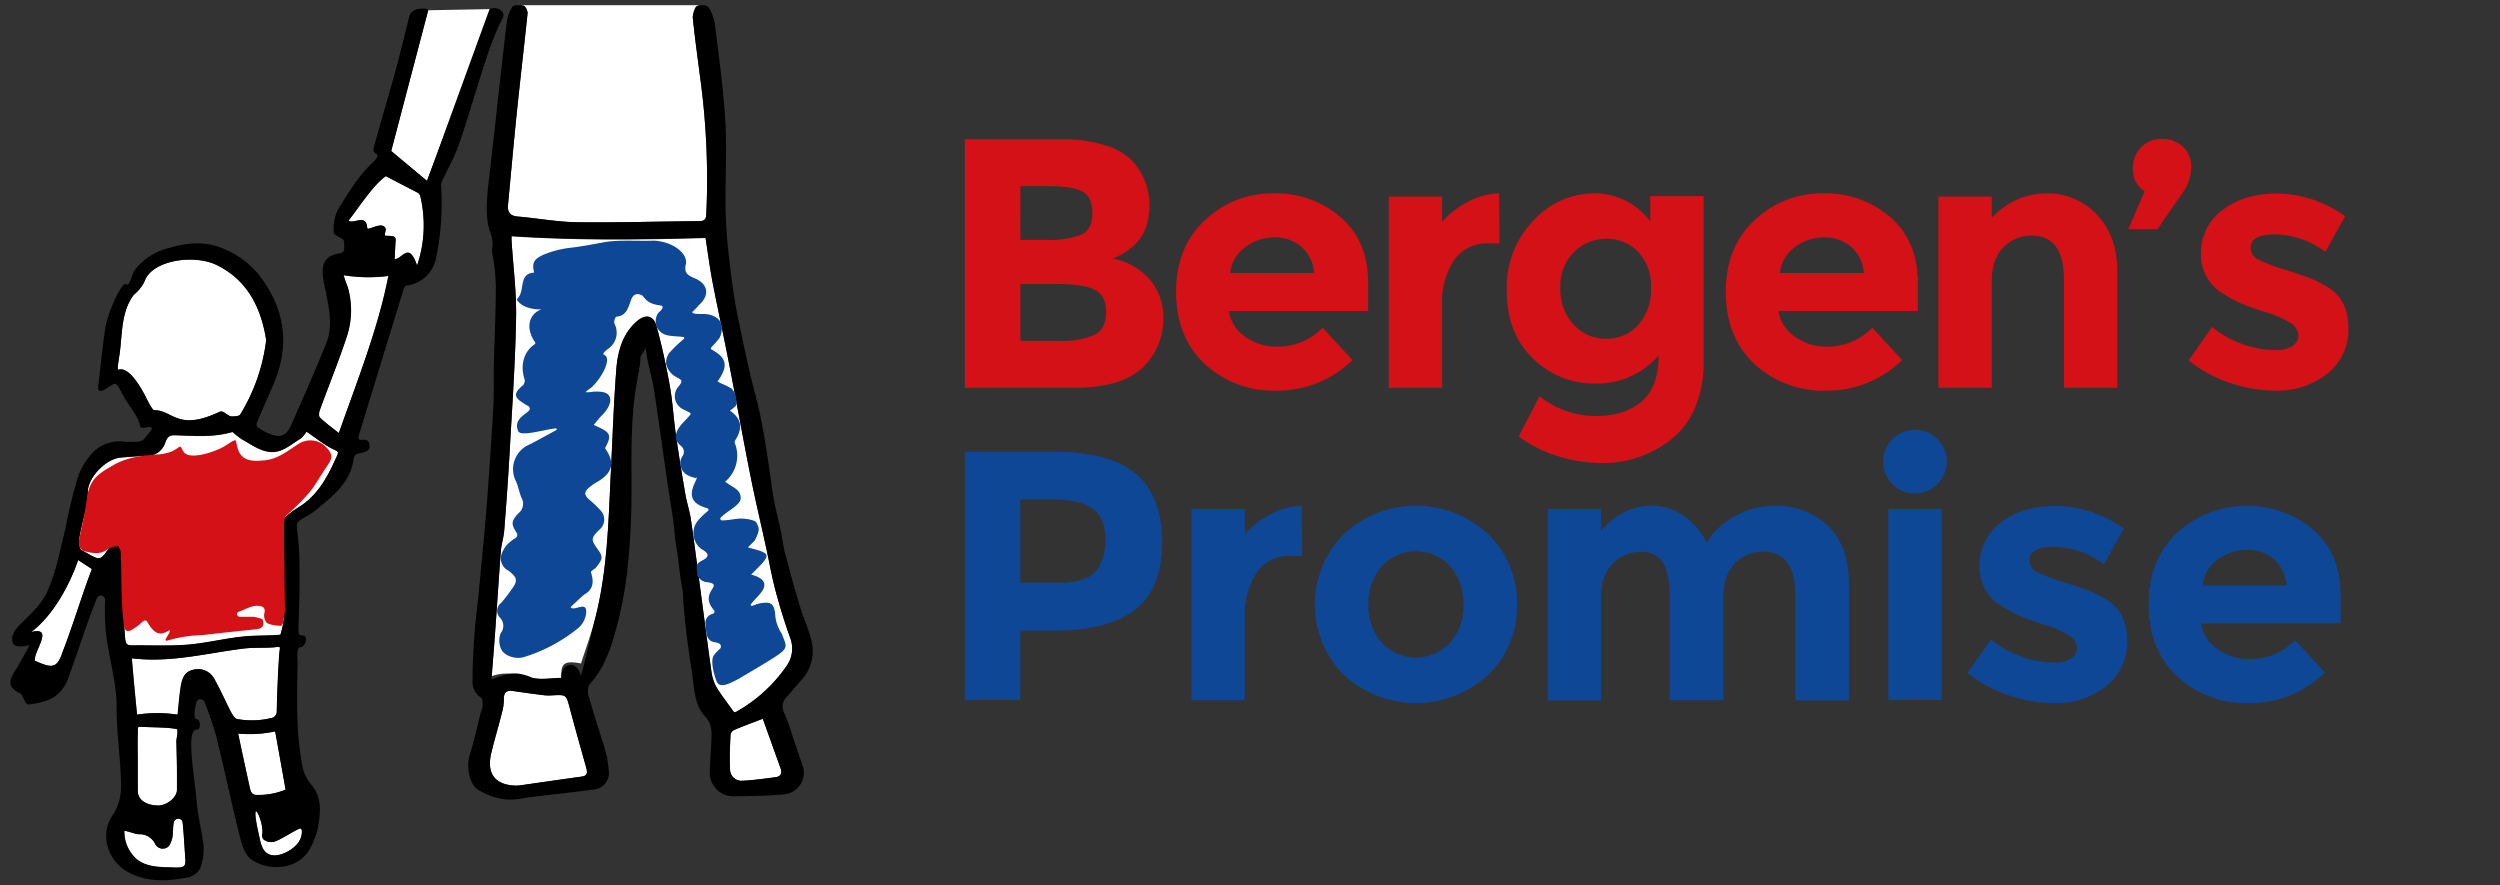
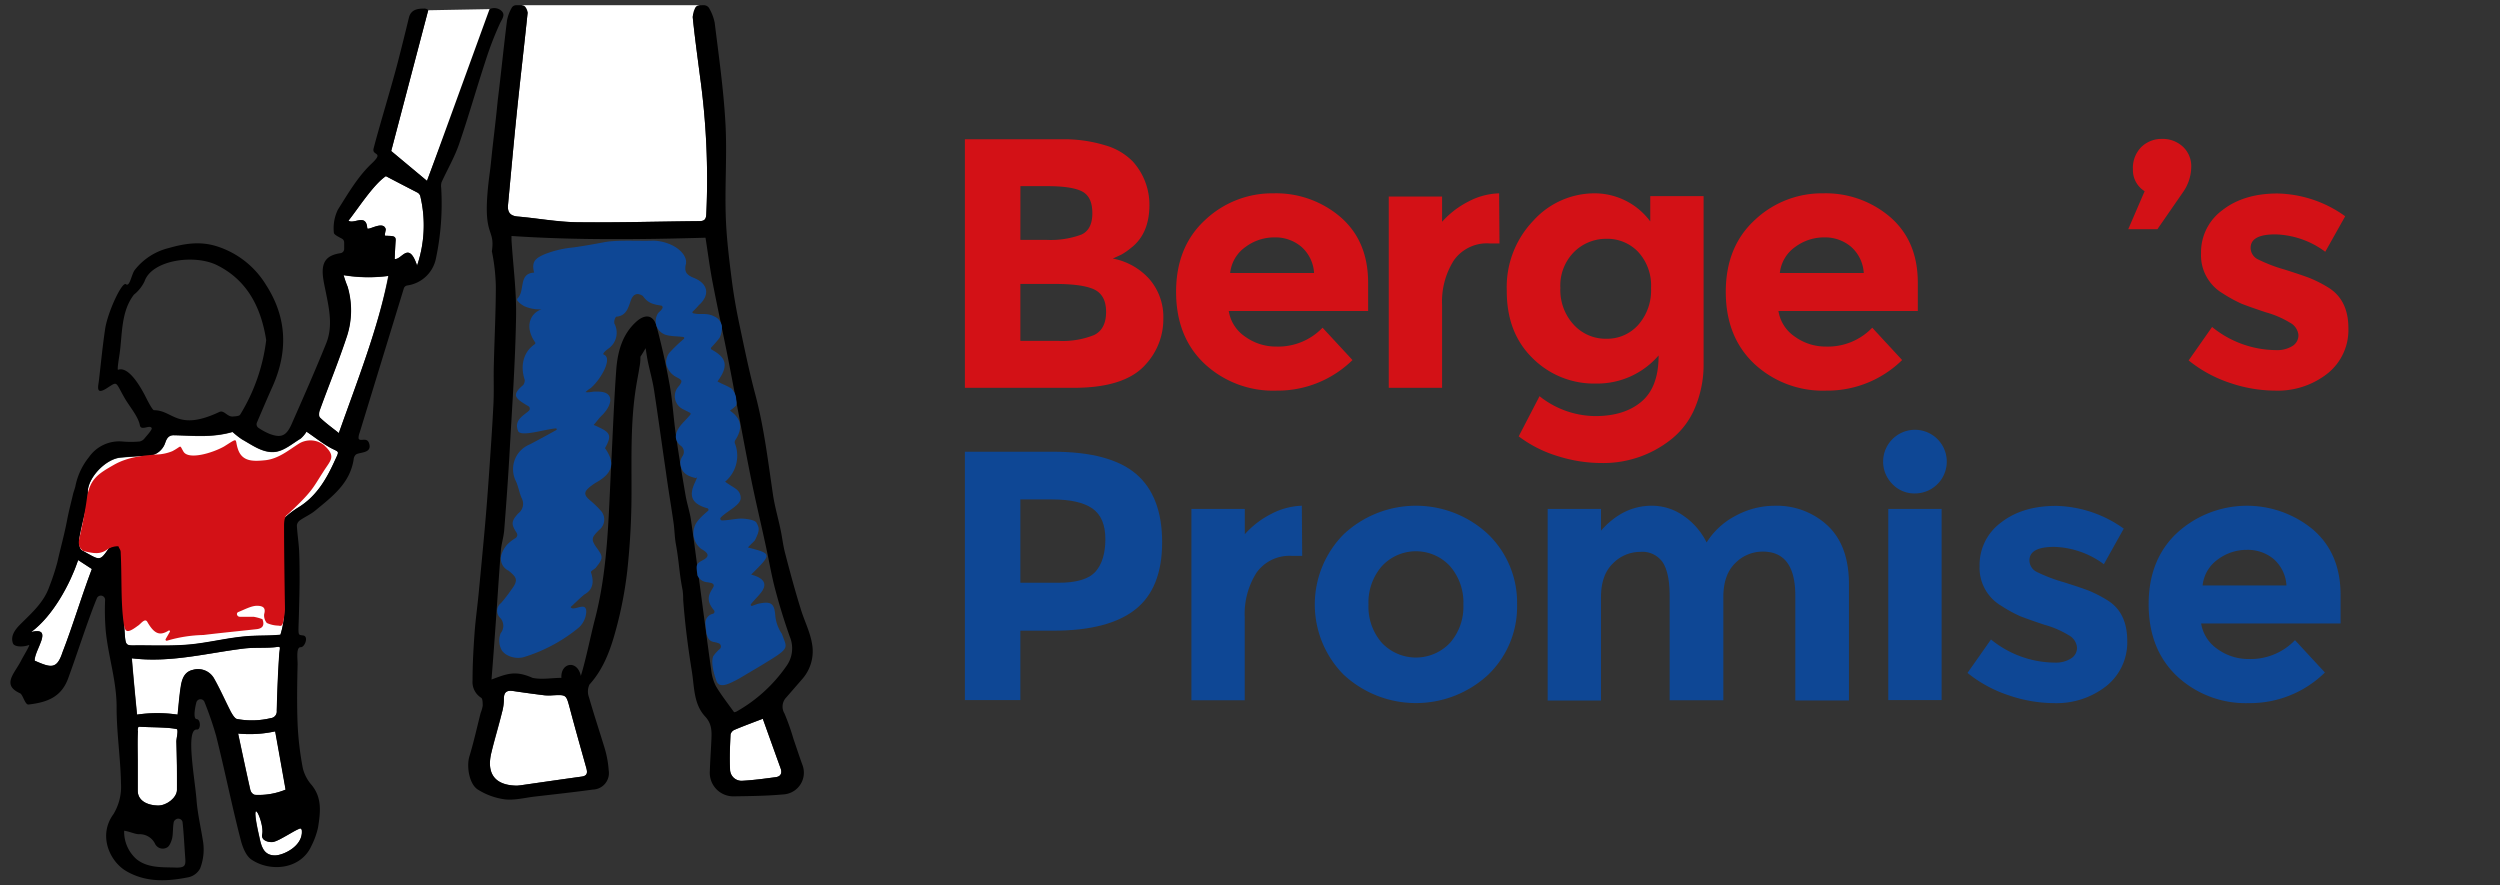
<svg xmlns="http://www.w3.org/2000/svg" width="480" height="170" viewBox="0 0 480 170">
  <rect x="0" y="0" width="480" height="170" fill="#333333" stroke="none" />
  <defs>
    <style>
      .cls-1 {
        fill: #d31116;
      }

      .cls-2 {
        fill: #0e4795;
      }

      .cls-3 {
        fill: #fff;
      }
    </style>
  </defs>
  <title>logo-web-color</title>
  <g id="Color">
    <g>
      <path class="cls-1" d="M206.15,74.46H185.26V26.74h18.57a27,27,0,0,1,8.37,1.16A12,12,0,0,1,217.49,31a12.38,12.38,0,0,1,3.2,8.33q0,5.6-3.61,8.33a12.56,12.56,0,0,1-1.71,1.19c-.32.16-.89.42-1.71.79a12.55,12.55,0,0,1,7.07,4,11.14,11.14,0,0,1,2.63,7.54A12.82,12.82,0,0,1,219.94,70Q216,74.46,206.15,74.46Zm-10.24-28.4H201a17,17,0,0,0,6.58-1c1.44-.63,2.15-2,2.15-4.13s-.66-3.51-2-4.19-3.55-1-6.69-1h-5.12Zm0,19.39h7.31a16.16,16.16,0,0,0,6.86-1.13c1.52-.75,2.29-2.23,2.29-4.44s-.81-3.66-2.43-4.37-4.2-1-7.75-1h-6.28Z" />
      <path class="cls-1" d="M259.68,69.13A20.54,20.54,0,0,1,245.1,75a19.3,19.3,0,0,1-13.82-5.15q-5.47-5.16-5.47-13.82t5.57-13.79a18.74,18.74,0,0,1,13.14-5.12,19,19,0,0,1,12.87,4.57q5.28,4.58,5.29,12.56v5.46H235.92a7.3,7.3,0,0,0,3.14,4.92,10.07,10.07,0,0,0,6,1.91,11.79,11.79,0,0,0,8.87-3.62Zm-9.84-21.77a7.72,7.72,0,0,0-5.15-1.78,9.25,9.25,0,0,0-5.56,1.84,7,7,0,0,0-2.94,5H252.3A7.26,7.26,0,0,0,249.84,47.36Z" />
      <path class="cls-1" d="M286,46.74A7.76,7.76,0,0,0,279.13,50a14.78,14.78,0,0,0-2.25,8.57V74.46H266.64V37.73h10.24v4.85a17.31,17.31,0,0,1,4.95-3.83,13.44,13.44,0,0,1,6-1.63l.07,9.62Z" />
      <path class="cls-1" d="M318.45,68.25a15.54,15.54,0,0,1-12.05,5.39,16.65,16.65,0,0,1-12.15-4.88q-5-4.89-4.95-13a18.38,18.38,0,0,1,5.09-13.38A15.83,15.83,0,0,1,306,37.12a13.31,13.31,0,0,1,10.85,5.39V37.66h10.24v32a21.36,21.36,0,0,1-1.7,8.74,15.17,15.17,0,0,1-4.58,6,20.88,20.88,0,0,1-13.38,4.5,27.87,27.87,0,0,1-8.36-1.33,23.85,23.85,0,0,1-7.48-3.79l4-7.71a17.42,17.42,0,0,0,10.69,3.82q5.63,0,8.91-2.8T318.45,68.25ZM317,55.31a9.5,9.5,0,0,0-2.46-6.93,8.15,8.15,0,0,0-6.07-2.53,8.72,8.72,0,0,0-6.25,2.53,9.12,9.12,0,0,0-2.63,6.9,9.82,9.82,0,0,0,2.56,7.06,8.29,8.29,0,0,0,6.25,2.7,8,8,0,0,0,6.14-2.66A10,10,0,0,0,317,55.31Z" />
      <path class="cls-1" d="M365.21,69.13A20.5,20.5,0,0,1,350.64,75a19.3,19.3,0,0,1-13.82-5.15q-5.47-5.16-5.47-13.82t5.57-13.79a18.74,18.74,0,0,1,13.14-5.12,19,19,0,0,1,12.87,4.57q5.28,4.58,5.29,12.56v5.46H341.46a7.3,7.3,0,0,0,3.14,4.92,10.07,10.07,0,0,0,6,1.91,11.79,11.79,0,0,0,8.87-3.62Zm-9.83-21.77a7.72,7.72,0,0,0-5.15-1.78,9.27,9.27,0,0,0-5.56,1.84,7,7,0,0,0-2.94,5h16.11A7.26,7.26,0,0,0,355.38,47.36Z" />
-       <path class="cls-1" d="M382.42,54V74.46H372.18V37.73h10.24v4.1a14.32,14.32,0,0,1,10.44-4.71,12.94,12.94,0,0,1,9.73,4.09q3.93,4.09,3.93,10.93V74.46H396.28V53.71q0-8.48-6.22-8.47a7.46,7.46,0,0,0-5.36,2.22Q382.42,49.68,382.42,54Z" />
      <path class="cls-1" d="M411.77,36.71a4.77,4.77,0,0,1-2.25-4.2,5.7,5.7,0,0,1,1.6-4.27,5.57,5.57,0,0,1,4-1.57,5.67,5.67,0,0,1,4,1.5,5.1,5.1,0,0,1,1.6,3.89,8.61,8.61,0,0,1-1.5,4.72l-5,7.23h-5.6Z" />
      <path class="cls-1" d="M450.89,63a10.69,10.69,0,0,1-4,8.71A15.46,15.46,0,0,1,436.76,75a27.13,27.13,0,0,1-8.54-1.46,25.13,25.13,0,0,1-8-4.34l4.5-6.42A19.64,19.64,0,0,0,437,67.22a5.55,5.55,0,0,0,3.14-.78,2.41,2.41,0,0,0,1.16-2.09,3,3,0,0,0-1.6-2.38,18.21,18.21,0,0,0-4.64-2q-3-1-4.65-1.64a27.41,27.41,0,0,1-3.65-2,8.49,8.49,0,0,1-4.16-7.68,10,10,0,0,1,4.09-8.29q4.1-3.21,10.59-3.21a23.05,23.05,0,0,1,13,4.37l-3.83,6.82A16.77,16.77,0,0,0,436.86,45q-4.74,0-4.74,2.59a2.48,2.48,0,0,0,1.5,2.25,29.27,29.27,0,0,0,5,1.91q3.48,1.1,4.95,1.68a24.3,24.3,0,0,1,3.52,1.81C449.61,56.82,450.89,59.41,450.89,63Z" />
      <path class="cls-2" d="M218.13,91q5,4.28,5,13.11T218,117q-5.16,4.09-15.74,4.09h-6.35v13.32H185.26V86.73h16.87Q213.11,86.73,218.13,91Zm-7.81,18.78q1.91-2.16,1.91-6.28c0-2.76-.83-4.71-2.49-5.87s-4.25-1.74-7.75-1.74h-6.08v16h7.17Q208.4,111.92,210.32,109.77Z" />
      <path class="cls-2" d="M248.07,106.73a7.76,7.76,0,0,0-6.83,3.24,14.75,14.75,0,0,0-2.25,8.57v15.91H228.75V97.72H239v4.85a17.14,17.14,0,0,1,4.95-3.83,13.58,13.58,0,0,1,6-1.64l.07,9.63Z" />
      <path class="cls-2" d="M291.28,116.08a18.14,18.14,0,0,1-5.53,13.45,20.4,20.4,0,0,1-27.78,0,19.16,19.16,0,0,1,0-26.93,20.29,20.29,0,0,1,27.78,0A18.26,18.26,0,0,1,291.28,116.08Zm-28.53,0a10.51,10.51,0,0,0,2.56,7.34,9,9,0,0,0,13.1,0,10.51,10.51,0,0,0,2.56-7.34,10.63,10.63,0,0,0-2.56-7.37,8.91,8.91,0,0,0-13.1,0A10.63,10.63,0,0,0,262.75,116.08Z" />
      <path class="cls-2" d="M330.88,114.65v19.8H320.57V114.38c0-2.92-.45-5.06-1.33-6.42a4.74,4.74,0,0,0-4.3-2,7.33,7.33,0,0,0-5.26,2.22q-2.3,2.22-2.29,6.52v19.8H297.15V97.72h10.24v4.16q4.23-4.77,9.7-4.78a10.55,10.55,0,0,1,6.31,2.05,13.39,13.39,0,0,1,4.27,5,14.42,14.42,0,0,1,5.7-5.19,15.61,15.61,0,0,1,7.2-1.85A14.32,14.32,0,0,1,351,101q4,3.86,4,11.16v22.33h-10.3V114.38q0-8.47-6.22-8.47a7.33,7.33,0,0,0-5.32,2.22Q330.88,110.35,330.88,114.65Z" />
      <path class="cls-2" d="M363.4,93a6.11,6.11,0,1,1,4.27,1.74A5.79,5.79,0,0,1,363.4,93Zm9.39,41.41H362.55V97.72h10.24Z" />
      <path class="cls-2" d="M408.43,123a10.72,10.72,0,0,1-4,8.71A15.47,15.47,0,0,1,394.29,135a27.09,27.09,0,0,1-8.53-1.47,25.06,25.06,0,0,1-8-4.33l4.51-6.42a19.6,19.6,0,0,0,12.22,4.44,5.47,5.47,0,0,0,3.14-.79,2.4,2.4,0,0,0,1.16-2.08,3,3,0,0,0-1.6-2.39,18.17,18.17,0,0,0-4.65-2q-3-1-4.64-1.64a26.81,26.81,0,0,1-3.65-2,8.47,8.47,0,0,1-4.17-7.68,10.08,10.08,0,0,1,4.1-8.3q4.1-3.21,10.58-3.21a23.08,23.08,0,0,1,13,4.37l-3.82,6.83A16.81,16.81,0,0,0,394.4,105q-4.75,0-4.75,2.6a2.5,2.5,0,0,0,1.5,2.25,30.35,30.35,0,0,0,5,1.91q3.48,1.09,4.95,1.67a24.77,24.77,0,0,1,3.51,1.81Q408.42,117.59,408.43,123Z" />
      <path class="cls-2" d="M446.38,129.12A20.5,20.5,0,0,1,431.81,135,19.37,19.37,0,0,1,418,129.84q-5.46-5.16-5.46-13.83t5.56-13.79a19.88,19.88,0,0,1,26-.54q5.3,4.57,5.29,12.56v5.46H422.62a7.35,7.35,0,0,0,3.14,4.92,10.1,10.1,0,0,0,6,1.91,11.79,11.79,0,0,0,8.88-3.62Zm-9.83-21.78a7.76,7.76,0,0,0-5.15-1.77,9.24,9.24,0,0,0-5.57,1.84,7,7,0,0,0-2.93,5H439A7.31,7.31,0,0,0,436.55,107.34Z" />
    </g>
    <g id="Drawing">
      <g id="Right">
        <g id="White_Right" data-name="White Right">
          <path class="cls-3" d="M134.29,1c-.22.78-1.35,1.59-1.28,2.35.38,3.75.9,7.48,1.38,11.22a144.37,144.37,0,0,1,1.22,26.53c-.05,1-.34,1.34-1.33,1.35-7.86.07-15.72.31-23.58.21-3.77,0-7.53-.77-11.3-1.09-1.51-.13-2-.89-1.86-2.26.55-5.87,1.08-11.75,1.68-17.62.66-6.41,1.42-12.81,2.08-19.22,0-.47-.93-1-1.13-1.47Z" />
-           <path class="cls-3" d="M111.52,127.38c-3.19-.58-3.9-.06-3.72,2.83-1.86,0-3.77.36-5.54,0-2.49-.53-4.88-1.48-7.88-.37.24-2.94.48-5.47.66-8,.39-5.34.72-10.68,1.13-16,.11-1.33.55-2.64.65-4,.4-5.08.77-10.16,1.05-15.24.47-8.46,1.07-16.92,1.22-25.38.1-5-.56-10-.87-15.06,0-.32,0-.63,0-.78,12.44.83,24.82.68,37.25.33.45,2.88.81,5.69,1.34,8.47,1,5.14,2.12,10.25,3.12,15.39,1.43,7.33,2.74,14.68,4.2,22,.95,4.76,2.07,9.49,3.1,14.24.55,2.51,1,5,1.65,7.53.82,3.05,1.74,6.09,2.81,9.07a5.79,5.79,0,0,1-.69,5.55,28.93,28.93,0,0,1-9.57,8.72c-.25.16-.59.17-.47.14-1.28-1.82-2.5-3.36-3.49-5a8.88,8.88,0,0,1-.91-3.12c-.82-5.83-1.57-11.68-2.35-17.51-.52-3.89-1-7.78-1.59-11.66-.22-1.5-.71-3-1-4.45-.66-3.86-1.3-7.72-1.85-11.59-.45-3.14-.61-6.32-1.17-9.43-.68-3.8-1.5-7.59-2.52-11.32-.6-2.21-2.15-2.47-3.9-.91-2.66,2.38-3.55,5.64-3.83,9-.51,6.22-.73,12.46-1,18.69-.5,9.72-.59,19.5-3,29-.77,3-1.88,6-2.82,8.93" />
          <path class="cls-3" d="M99.38,150.84c-4.33,0-6.08-2.26-5-6.47.64-2.53,1.4-5,2-7.57a9.46,9.46,0,0,0,.37-2.58c0-1.38.59-1.73,1.8-1.55,2,.3,4,.57,6,.82a9.86,9.86,0,0,0,1.63,0c2.55-.12,2.53-.12,3.22,2.45,1,3.85,2.11,7.68,3.18,11.51.24.87.22,1.5-.88,1.65-3.91.54-7.82,1.11-11.73,1.67l-.58.06" />
          <path class="cls-3" d="M146.46,138c1.1,3.07,2.25,6.29,3.42,9.52.33.92,0,1.56-.9,1.69-2.14.29-4.29.58-6.44.7a2.2,2.2,0,0,1-2.37-2.22c-.12-2.22,0-4.45.09-6.67a1.34,1.34,0,0,1,.77-.9c1.75-.74,3.55-1.4,5.43-2.12" />
        </g>
        <path id="Outline_Right" data-name="Outline Right" d="M135.13,1a1.2,1.2,0,0,1,1.09.69,9,9,0,0,1,1,2.67c.79,6.4,1.7,12.8,2.06,19.22.34,5.88-.12,11.81.06,17.7.12,4.12.62,8.23,1.14,12.32.34,2.68.79,5.35,1.34,8,1,4.72,1.95,9.46,3.19,14.11,1.69,6.35,2.45,12.85,3.41,19.32.34,2.26,1,4.47,1.46,6.72.31,1.44.46,2.92.83,4.34.93,3.59,1.89,7.17,3,10.73.65,2.22,1.77,4.35,2.17,6.61a8.07,8.07,0,0,1-1.78,6.87l-3.13,3.6a2.55,2.55,0,0,0-.35,3.09,44.94,44.94,0,0,1,1.73,4.89c.56,1.62,1.09,3.25,1.67,4.86a4.18,4.18,0,0,1-3.65,5.79c-3.17.29-6.38.32-9.57.37a4.52,4.52,0,0,1-4.51-4.87c.06-2,.21-4,.3-6.05.07-1.59.09-3-1.18-4.39-2.23-2.37-2.09-5.62-2.56-8.61-.74-4.58-1.32-9-1.68-13.83a12.71,12.71,0,0,0-.11-1.84c-.66-3.28-.68-5.53-1.29-8.82-.25-1.36-.25-2.76-.45-4.13-.45-3.17-1-6.34-1.43-9.52-.78-5.31-1.5-10.62-2.31-15.93-.28-1.83-.8-3.62-1.18-5.44-.17-.83-.29-1.67-.44-2.62-.28.48-.58,1-1,1.64,0,.33,0,1.08-.15,1.81-.2,1.33-.48,2.66-.69,4-1.08,6.76-.85,13.55-.87,20.36a139.92,139.92,0,0,1-.81,14.9,75.48,75.48,0,0,1-2.26,11.62c-1,3.67-2.33,7.3-5,10.25a3.13,3.13,0,0,0-.1,2.43c.93,3.26,2,6.47,3,9.74a19.63,19.63,0,0,1,.79,4.3,3.17,3.17,0,0,1-3.05,3.7c-3.7.51-7.41.91-11.12,1.34-1.92.22-3.88.75-5.75.54a12.94,12.94,0,0,1-5.18-1.87c-1.7-1.05-2.22-4.48-1.65-6.37.84-2.75,1.46-5.58,2.17-8.37a6.33,6.33,0,0,0,.39-1.36c0-.52,0-1.36-.29-1.53a3.59,3.59,0,0,1-1.66-3.35c0-3.05.17-6.11.39-9.16.19-2.55.55-5.08.79-7.62q.61-6.28,1.18-12.56c.29-3.27.54-6.53.77-9.8.32-4.62.65-9.25.88-13.89.13-2.56,0-5.14.08-7.71.12-5,.38-10,.38-14.92a37.19,37.19,0,0,0-.76-6.72c.72-4.92-2.15-2.19-.4-15.14.21-1.56.34-3.13.52-4.7.34-3,.71-6.05,1-9.08C96.2,14.17,96.71,9,97.35,3.9a7.84,7.84,0,0,1,.86-2.33A1,1,0,0,1,99.1,1h1.07a.91.91,0,0,1,.8.48,1.91,1.91,0,0,1,.33,1c-.66,6.41-1.42,12.81-2.08,19.22-.6,5.87-1.13,11.75-1.68,17.62-.13,1.37.35,2.13,1.86,2.26,3.77.32,7.53,1,11.3,1.09,7.86.1,15.72-.14,23.58-.21,1,0,1.28-.37,1.33-1.35a144.37,144.37,0,0,0-1.22-26.53c-.48-3.74-1-7.47-1.38-11.22a4.27,4.27,0,0,1,.42-1.75.92.92,0,0,1,.86-.6ZM111.52,129.77c.94-2.93,2-8.28,2.82-11.32,2.4-9.51,2.49-19.29,3-29,.32-6.23.54-12.47,1-18.69.28-3.34,1.17-6.6,3.83-9,1.75-1.56,3.3-1.3,3.9.91,1,3.73,1.84,7.52,2.52,11.32.56,3.11.72,6.29,1.17,9.43.55,3.87,1.19,7.73,1.85,11.59.25,1.5.74,3,1,4.45.58,3.88,1.07,7.77,1.59,11.66.78,5.83,1.53,11.68,2.35,17.51a8.88,8.88,0,0,0,.91,3.12c1,1.68,2.21,3.22,3.49,5-.12,0,.22,0,.47-.14a28.93,28.93,0,0,0,9.57-8.72,5.79,5.79,0,0,0,.69-5.55c-1.07-3-2-6-2.81-9.07-.67-2.48-1.1-5-1.64-7.53-1-4.75-2.16-9.48-3.11-14.24-1.46-7.32-2.77-14.67-4.2-22-1-5.14-2.13-10.25-3.12-15.39-.53-2.78-.89-5.59-1.34-8.47-12.43.35-24.81.5-37.25-.33,0,.15,0,.46,0,.78.31,5,1,10,.87,15.06-.15,8.46-.75,16.92-1.22,25.38-.28,5.08-.65,10.16-1.05,15.24-.1,1.33-.54,2.64-.65,4-.41,5.34-.74,10.68-1.13,16-.18,2.54-.42,5.75-.66,8.7,3-1.12,4.56-1.79,7.88-.32,1.77.38,3.68,0,5.54,0-.18-2.89,3-3.54,3.72-.44M99.38,150.84l.58-.06c3.91-.56,7.82-1.13,11.73-1.67,1.1-.15,1.12-.78.88-1.65-1.07-3.83-2.15-7.66-3.18-11.51-.69-2.57-.66-2.57-3.22-2.45a9.86,9.86,0,0,1-1.63,0c-2-.25-4-.52-6-.82-1.21-.18-1.84.17-1.8,1.55a9.46,9.46,0,0,1-.37,2.58c-.65,2.53-1.41,5-2,7.57-1.06,4.21.69,6.47,5,6.47M146.46,138c-1.88.72-3.68,1.38-5.43,2.12a1.34,1.34,0,0,0-.77.9c-.1,2.22-.21,4.45-.09,6.67a2.2,2.2,0,0,0,2.37,2.22c2.15-.12,4.3-.41,6.44-.7.94-.13,1.23-.77.9-1.69-1.17-3.23-2.32-6.45-3.42-9.52" />
        <path id="Blue_Pants" data-name="Blue Pants" class="cls-2" d="M133,59.82a.2.2,0,0,0,.1.33c1.61.4,2.61-.31,4.5.86a2.48,2.48,0,0,1,1,1.56,4.51,4.51,0,0,1-.44,2.3c-.6.77-1,1.19-1.61,1.86a.25.25,0,0,0,.07.38c2.75,1.51,3.42,3,1.14,6.13,1.25.69,1.5.64,2.7,1.37a3.29,3.29,0,0,1,.87,1.77c0,.41.25,1.21-.08,1.57a8.7,8.7,0,0,1-1.11.89c2.35,1.61,2.44,3.49,1.07,5.61a.77.77,0,0,0-.14.59,6.53,6.53,0,0,1-1.85,7.45c1.84,1.34,2.91,1.46,3,3.13,0,1.38-2.57,2.44-3.83,3.74a.33.33,0,0,0,.24.56c1.12,0,2.82-.37,3.62-.35,1.06,0,2.78.27,3,.81.42.86.8,1.2-.3,3.33-.12.23-1.22,1.17-1.33,1.41,4.63,1.21,4.63,1.21.6,5.2,1.51.4,2.94,1.13,2.43,2.54-.35,1-1.58,2-2.45,3.12a.21.21,0,0,0,.23.34c.49-.17,1-.38,1.23-.42,2.26-.46,3-.15,3.18,2.15a7.51,7.51,0,0,0,1.3,3.68c.78,2.32,1.52,2.55-1.47,4.48-2.24,1.43-4.55,2.75-6.83,4.12-1.69.87-3.65,2-4.26.46-.35-.91-1.18-3.47-.63-4.81a7.4,7.4,0,0,1,1.29-1.41.66.66,0,0,0-.27-1.07,5.5,5.5,0,0,0-.77-.21c-1.82-.22-1.56-2.33-1.77-3.62a1.83,1.83,0,0,1,1.47-1.83.42.42,0,0,0,.18-.67c-1.59-1.91-1-3-.22-4.27.57-.91-.36-1-1.06-1.11a2.27,2.27,0,0,1-1.9-1.31c-.24-2.07-.36-2.19,1.17-3,1.29-.7.86-1.38-.41-2.07a3.8,3.8,0,0,1-1.34-4.19c.24-1,1.46-2.17,2.61-3.12a.3.3,0,0,0-.11-.51c-2.93-.82-3.61-2.28-2.46-4.8.77-1.68.35-1,.25-1-2.1-.44-2.94-1.39-3-3.07a2.6,2.6,0,0,1,.47-1.19,1.46,1.46,0,0,0-.45-2c-1.31-1.14-1-2.49,0-3.78.51-.66,1.3-1.36,1.93-2.16a.23.23,0,0,0-.07-.33c-.46-.27-1-.5-1.37-.7a2.78,2.78,0,0,1-.79-4.41c.77-1,.69-1.15-.47-1.75a3.79,3.79,0,0,1-1.95-2.5,3.06,3.06,0,0,1,.59-2.14,28.5,28.5,0,0,1,2.8-2.69.21.21,0,0,0-.11-.37c-1.25-.17-3-.1-3.85-.62a2.74,2.74,0,0,1-1.25-3.44c.29-.81.69-.73,1.1-1.47a.35.35,0,0,0-.26-.5c-1.8-.26-2.59-.59-3.52-1.86-1.09-.7-1.87-.3-2.28.85-.52,1.45-.86,3-2.84,3.15a1.67,1.67,0,0,0-.33,1.31A3.73,3.73,0,0,1,116.72,67c-.29.23-1,.77-.87,1.06,1.91.56-.45,4.77-2.44,6.46a5.46,5.46,0,0,0-1,.78,5.64,5.64,0,0,0,1.48-.1c1.43-.06,2.73,0,3.17,1s-.43,2.54-1.5,3.56c-.54.51-1,1.19-1.57,1.82,3.07,1.37,3.69,1.75,2.17,4.47,2,2.8,1.49,4.79-1.61,6.54a8.63,8.63,0,0,0-.75.48c-1.73,1.24-1.87,1.85-.5,3a20.16,20.16,0,0,1,2,1.92,2.53,2.53,0,0,1-.24,3.74c-1.56,1.5-1.61,1.9-.42,3.55s1.17,1.94-.25,3.73c-.17.22-1,.63-.93.87.65,1.91.35,3.33-1.15,4.19-.46.27-2.56,2.34-2.75,2.48.51,1,3.09-1.3,3,1a4.44,4.44,0,0,1-1.39,2.91,30.63,30.63,0,0,1-10.52,5.68c-1.74.54-4-.27-4.51-1.69a3.89,3.89,0,0,1,0-2.89,2.24,2.24,0,0,0-.09-2.91,1.87,1.87,0,0,1,.16-2.87,31.56,31.56,0,0,0,2-2.6c1.44-1.89.88-2.4-.55-3.6a2.6,2.6,0,0,1-1.43-2.95,5.37,5.37,0,0,1,1.16-2.08A7.81,7.81,0,0,1,99,103.3a.72.72,0,0,0,.19-1c-1-1.59-1.14-2.15.34-3.75a2.29,2.29,0,0,0,.66-2.85c-.47-1-.64-2.2-1.1-3.24a5.13,5.13,0,0,1,2.57-7.11c.48-.23,3.77-2,5.16-2.79a.17.17,0,0,0-.1-.31c-2.26.2-6.76,1.69-7.24.5-.88-2.14,1.14-3,2.07-3.89a.55.55,0,0,0-.1-.87c-2.57-1.51-3.3-2.12-1-4.06a1.49,1.49,0,0,0,.3-1c-.88-2.6-.32-5.33,1.92-6.84a.27.27,0,0,0,.07-.37c-1.85-2.61-1.3-5.38,1.21-6.33a7.16,7.16,0,0,1-3.3-.61,4.28,4.28,0,0,1-1.26-1,.37.37,0,0,1,0-.51c1.47-1.47.1-4.77,3.17-4.93-.61-2.23.44-2.77,1.73-3.41a19.66,19.66,0,0,1,5.79-1.42c2.3-.33,3.68-.59,5.91-1,2.59-.5,6.69-.19,9.53-.31,4,.2,6.83,2.79,6.1,4.78-.09.91-.16,1.67,1.57,2.36,2.85,1.14,3.13,3.33,1,5.24A13.53,13.53,0,0,1,133,59.82" />
      </g>
      <g id="Left">
        <g id="White_Left" data-name="White Left">
          <polygon class="cls-3" points="82.21 1.97 94.58 1.74 81.96 34.73 75.11 28.99 82.21 1.97" />
          <path class="cls-3" d="M58.84,82.87c1.56,1.06,2.92,2.14,4.42,3,2,1.1,2,.42.84,3-1.59,3.46-3.5,6.56-6.82,8.59a16.87,16.87,0,0,0-2.49,1.87,1.87,1.87,0,0,0-.52,1.29c0,5.13.2,10.27.3,15.39a16.39,16.39,0,0,1-.73,5.89c-2.13.21-4.07.12-6.09.26-3.83.26-7.59,1.27-11.41,1.62-3.17.28-6.38.18-9.56.16-2.39,0-2.64.3-2.8-1.89-.39-5.26-.58-10.34-.52-15.56,0-.59-.27-1.67-.48-1.69a3.11,3.11,0,0,0-2.08.5c-1.84,2.68-1.71,2.28-5.16.41-.57-.31-.65-1.62-.52-2.38.39-2.24,1-4.44,1.51-6.67a21.59,21.59,0,0,0,.13-2.43c.24-2.76,3.54-6.1,6.29-6.35,1.61-.14,3.23-.26,4.85-.32a3.69,3.69,0,0,0,3.74-2.57c.28-.8.65-1.42,1.64-1.4,3.72.07,7.32.51,11.27-.63a16.87,16.87,0,0,0,1.81,1.42c2.07,1.16,4.15,2.75,6.54,2.38,1.67-.27,3.19-1.6,4.73-2.53a5.7,5.7,0,0,0,1.11-1.31" />
-           <path class="cls-3" d="M51.11,65.28a35.4,35.4,0,0,1-5,14.31c-.17.3-.93.32-1.42.36-1.09.07-1.67-1.3-2.58-.87-8.05,3.79-8.85-.34-12.54-.34-.36,0-1.55-2.49-1.78-2.91C26.29,73,24.36,70.39,22.67,71c-.23.08.24-2.68.27-2.91.57-3.78.23-8.21,2.77-11.51A7.31,7.31,0,0,0,27.76,54c1.4-4.09,9.69-5.3,14.08-3,5.88,3,8.34,8.37,9.27,14.3" />
          <path class="cls-3" d="M34.12,137.21a26.41,26.41,0,0,0-7.79,0c-.36-3.68-.7-7.17-1-10.82,7.44.91,14.41-1,21.48-1.87,1.93-.23,3.9-.07,5.84-.24,1.32-.12,1.17-.36,1,1.21-.26,3.67-.39,7.31-.49,11A1.27,1.27,0,0,1,52,137.88a15.6,15.6,0,0,1-6.49.17c-.36-.07-.82-.73-1.07-1.21-1.12-2.16-2.09-4.41-3.29-6.53a3.52,3.52,0,0,0-4.07-1.7c-1.66.36-2.12,1.78-2.34,3.21-.29,1.82-.42,3.67-.61,5.39" />
          <path class="cls-3" d="M65.89,52.84a28.92,28.92,0,0,0,8.64.15c-1.9,10-6,20.35-9.48,30.18-1.33-1.06-2.56-1.94-3.65-3-.26-.25-.21-1,0-1.51,1.72-4.75,3.65-9.44,5.22-14.24a16,16,0,0,0,.08-9.38,22.2,22.2,0,0,1-.77-2.23" />
          <path class="cls-3" d="M26.44,146.08c0-1.92-.06-3.83,0-5.74,0-.42,0-.84.34-.81,1.83.14,5.34.05,7.13.45.41.09-.07,1.89-.05,2.38.11,3.43.13,5.86.11,9.3,0,1.48-2,3.06-3.7,3-2.11-.05-3.84-1-3.83-2.86,0-.92,0-2.2,0-3.12s0-1.75,0-2.62h0" />
          <path class="cls-3" d="M80.08,51c-1.62-4.85-2.92-1.08-4.3-1.27,0-.33.13-2.94.18-3.52.09-1-.62-.88-2-.95-.2,0,.14-1.13.1-1.26-.48-1.76-3.5.44-3.55-.21-.21-2.88-2.57-.67-3.61-1.42,1.79-2.22,4.76-6.92,7.19-8.55C76.32,35,78.27,36,80.2,37a1.18,1.18,0,0,1,.55.88A24.08,24.08,0,0,1,80.08,51" />
          <path class="cls-3" d="M45.74,140.84a23,23,0,0,0,7.12-.42c.66,3.68,1.31,7.29,2,11.19a13.5,13.5,0,0,1-5.92,1,1.24,1.24,0,0,1-.83-.82c-.82-3.61-1.58-7.24-2.37-10.93" />
          <path class="cls-3" d="M6,121.33c4.18-3.07,7.49-9.27,9-13.8l2.64,1.72c-2.05,5.38-3.64,10.85-5.62,16-1.09,3.34-2.22,3-5.35,1.63-.12-2,3.78-6.57-.65-5.51" />
-           <path class="cls-3" d="M23.86,159.5c1,.14,2,.63,2.79.67a3.3,3.3,0,0,1,3.1,1.75,1.64,1.64,0,0,0,2.33.8c.5-.24.83-1.14,1-1.8.2-1,.1-2.07.3-3.08a.83.83,0,0,1,.33-.46.84.84,0,0,1,1.19.11.71.71,0,0,1,.17.35c.23,2.12.33,4.25.48,6.37.14,1.89.31,2.49-2.19,2.35s-5,0-7-1.53a7,7,0,0,1-2.45-5.53" />
          <path class="cls-3" d="M57.56,159.08c.25-.09.4.14.42.41.22,3-3.61,4.75-5.17,4.75-2.3,0-2.66-2-3-3.56-2.17-9.39,1.06-2.83.56-.48-.28,1.32,1.53,1.59,2.14,1.45,1.28-.3,3.9-2.16,5.07-2.57" />
        </g>
        <path id="Outline_Left" data-name="Outline Left" d="M96,1.87a2.1,2.1,0,0,0-2-.12l-.37,1L82,34.73,75.11,29l7.1-27h0s0-.05,0-.07a1.08,1.08,0,0,0-.84-.28c-1.24,0-2.49.2-2.87,1.78-.69,2.87-1.4,5.72-2.14,8.58-1.3,5-3.31,11.45-4.63,16.49-.38,1.48,2.12.55-.37,2.9-2.67,2.52-4.54,5.78-6.49,8.86a8.15,8.15,0,0,0-.77,4.4c0,.4.87.79,1.56,1.17a.82.82,0,0,1,.42.73v1.23a.82.82,0,0,1-.71.82c-2.93.44-3.81,1.91-3.26,5.2.12.75.29,1.5.44,2.24.66,3.28,1.39,6.62.09,9.85-2.11,5.24-4.39,10.4-6.67,15.57-1,2.24-2,2.66-4.2,1.84a11.93,11.93,0,0,1-2.14-1.16.84.84,0,0,1-.31-1c1.06-2.47,2-4.7,3-6.92,3-6.72,2.8-13.23-1.22-19.49a17.09,17.09,0,0,0-9.63-7.5c-3.11-.94-6.05-.48-9.06.38a11.87,11.87,0,0,0-6.54,4.22c-.64.85-.94,3.3-1.69,2.73s-3.52,5.38-4,8.62S19.38,69.73,19,73c-.12,1.12-.71,2.95,1.49,1.55s1.57-1.35,3.51,2c1,1.67,2.55,3.46,2.86,5.11.22,1.16,1.95-.22,2.27.55.13.31-1.26,1.79-1.36,1.94a1.6,1.6,0,0,1-1,.62,18.57,18.57,0,0,1-3.25,0,7.08,7.08,0,0,0-6.44,3,12.89,12.89,0,0,0-2.59,5.51c0,.16-.39,1.27-.45,1.53-.41,1.78-.81,3.22-1.16,5.06-.5,2.67-1.25,5.32-1.85,8a43.92,43.92,0,0,1-1.57,4.79c-1.05,3-3.34,5-5.51,7.16-1,1-2,2.24-1.46,3.71.27.71,2,.73,3.08.31.31-.12-1.15,2.27-1.46,2.89-1.25,2.54-3.9,4.73-.26,6.38.56.26.95,2.24,1.63,2.16,3.5-.41,6.27-1.38,7.6-5,1.66-4.53,3.07-9,4.78-13.53.14-.37.41-1.07.74-1.87a.82.82,0,0,1,1.58.34,47,47,0,0,0,.13,6c.5,4.92,2.11,9.64,2.08,14.69,0,4.85.76,9.7.84,14.55a10.12,10.12,0,0,1-1.45,5.87c-3,4.1-.7,9.09,2.46,10.93,3.81,2.22,7.89,2,12,1.17a3.36,3.36,0,0,0,2.19-1.69,10.11,10.11,0,0,0,.59-4.92c-.41-2.73-1.08-5.49-1.29-8.25-.31-4.08-2.16-13.7.09-13.49.75.07.75-1.94-.05-2-.61,0-.48-1.59-.07-3.2a.82.82,0,0,1,1.56-.09,66,66,0,0,1,2.23,6.48c1.66,6.61,3,13.29,4.7,19.9.35,1.4,1,3.15,2.09,3.88,3.66,2.46,9.52,1.9,11.54-2.69a14.65,14.65,0,0,0,1.25-3.5c.44-2.81.82-5.63-1.23-8.12a7.68,7.68,0,0,1-1.7-3.24,59.76,59.76,0,0,1-1-8.44c-.15-3.83-.09-7.67,0-11.5,0-1.16-.32-3.34.62-3.29.78,0,1.54-2.09.46-2.25s-.95.18-.84-3.6c.06-2.17.12-4.34.14-6.52,0-2,0-4-.08-6-.08-1.66-.35-3.3-.44-5a1.37,1.37,0,0,1,.61-1c.93-.65,2-1.11,2.87-1.82,3.24-2.68,6.7-5.21,7.42-9.85a1.41,1.41,0,0,1,.39-.9c.56-.55,3-.19,2.65-1.94s-1.89-.36-2.1-1.25a2.94,2.94,0,0,1,.22-1.08l8.47-27.66a.82.82,0,0,1,.66-.58,6.54,6.54,0,0,0,5.52-5.23,51,51,0,0,0,1-13.51,2.58,2.58,0,0,1,.07-1.08c1.11-2.43,2.48-4.78,3.35-7.29,1.82-5.28,3.33-10.65,5.07-15.95A64.14,64.14,0,0,1,96,4.47C96.51,3.45,97.18,2.66,96,1.87Zm-68.2,74C26.29,73,24.36,70.39,22.67,71c-.23.08.24-2.68.27-2.91.57-3.78.23-8.21,2.77-11.51A7.31,7.31,0,0,0,27.76,54c1.4-4.09,9.69-5.3,14.08-3,5.88,3,8.34,8.37,9.27,14.3a35.4,35.4,0,0,1-5,14.31c-.17.3-.93.32-1.42.36-1.09.07-1.67-1.3-2.58-.87-8.05,3.79-8.85-.34-12.54-.34C29.2,78.74,28,76.25,27.78,75.83ZM12,125.21c-1.09,3.34-2.22,3-5.35,1.63-.12-2,3.78-6.57-.65-5.51,4.18-3.07,7.49-9.27,9-13.8l2.64,1.72C15.61,114.63,14,120.1,12,125.21Zm21.29,41.35c-2.57-.05-5,0-7-1.53a7,7,0,0,1-2.45-5.53c1,.14,2,.63,2.79.67a3.3,3.3,0,0,1,3.1,1.75,1.64,1.64,0,0,0,2.33.8c.5-.24.83-1.14,1-1.8.2-1,.1-2.07.3-3.08a.83.83,0,0,1,.33-.46.84.84,0,0,1,1.19.11.71.71,0,0,1,.17.35c.23,2.12.33,4.25.48,6.37C35.66,166.1,35.83,166.7,33.33,166.56Zm-6.84-26.22c0-.42,0-.84.34-.81,1.83.14,5.34.05,7.13.45.41.09-.07,1.89-.05,2.38.11,3.43.13,5.86.11,9.3,0,1.48-2,3.06-3.7,3-2.11-.05-3.84-1-3.83-2.86,0-.92,0-2.2,0-3.12s0-1.75,0-2.62h0C26.44,144.16,26.38,142.25,26.49,140.34Zm17.94-3.5c-1.12-2.16-2.09-4.41-3.29-6.53a3.52,3.52,0,0,0-4.07-1.7c-1.66.36-2.12,1.78-2.34,3.21-.29,1.82-.42,3.67-.61,5.39a26.41,26.41,0,0,0-7.79,0c-.36-3.68-.7-7.17-1-10.82,7.44.91,14.41-1,21.48-1.87,1.93-.23,3.9-.07,5.84-.24,1.32-.12,1.17-.36,1,1.21-.26,3.67-.39,7.31-.49,11A1.27,1.27,0,0,1,52,137.88a15.6,15.6,0,0,1-6.49.17C45.14,138,44.68,137.32,44.43,136.84Zm3.68,14.93c-.82-3.61-1.58-7.24-2.37-10.93a23,23,0,0,0,7.12-.42c.66,3.68,1.31,7.29,2,11.19a13.5,13.5,0,0,1-5.92,1A1.24,1.24,0,0,1,48.11,151.77Zm9.45,7.31c.25-.09.4.14.42.41.22,3-3.61,4.75-5.17,4.75-2.3,0-2.66-2-3-3.56-2.17-9.39,1.06-2.83.56-.48-.28,1.32,1.53,1.59,2.14,1.45C53.77,161.35,56.39,159.49,57.56,159.08ZM64.1,88.82c-1.59,3.46-3.5,6.56-6.82,8.59a16.87,16.87,0,0,0-2.49,1.87,1.87,1.87,0,0,0-.52,1.29c0,5.13.2,10.27.3,15.39a16.39,16.39,0,0,1-.73,5.89c-2.13.21-4.07.12-6.09.26-3.83.26-7.59,1.27-11.41,1.62-3.17.28-6.38.18-9.56.16-2.39,0-2.64.3-2.8-1.89-.39-5.26-.58-10.34-.52-15.56,0-.59-.27-1.67-.48-1.69a3.11,3.11,0,0,0-2.08.5c-1.84,2.68-1.71,2.28-5.16.41-.57-.31-.65-1.62-.52-2.38.39-2.24,1-4.44,1.51-6.67a21.59,21.59,0,0,0,.13-2.43c.24-2.76,3.54-6.1,6.29-6.35,1.62-.14,3.23-.26,4.85-.32a3.69,3.69,0,0,0,3.74-2.57c.28-.8.65-1.42,1.64-1.4,3.72.07,7.32.51,11.27-.63a16.87,16.87,0,0,0,1.81,1.42c2.07,1.16,4.15,2.75,6.54,2.38,1.67-.27,3.19-1.6,4.73-2.53a5.7,5.7,0,0,0,1.11-1.31c1.56,1.06,2.92,2.14,4.42,3C65.22,87,65.27,86.27,64.1,88.82Zm1-5.65c-1.33-1.06-2.56-1.94-3.65-3-.26-.25-.21-1,0-1.51,1.72-4.75,3.65-9.44,5.22-14.24a16.06,16.06,0,0,0,.08-9.39,21.15,21.15,0,0,1-.77-2.22,28.92,28.92,0,0,0,8.64.15C72.63,63,68.51,73.34,65.05,83.17ZM80.08,51c-1.62-4.85-2.92-1.08-4.3-1.27,0-.33.13-2.94.18-3.52.09-1-.62-.88-2-.95-.2,0,.14-1.13.1-1.26-.48-1.76-3.5.44-3.55-.21-.21-2.88-2.57-.67-3.61-1.42,1.79-2.23,4.76-6.92,7.19-8.55C76.32,35,78.27,36,80.2,37a1.18,1.18,0,0,1,.55.88A24.08,24.08,0,0,1,80.08,51Z" />
        <path id="Red_Shirt" data-name="Red Shirt" class="cls-1" d="M50.4,118.92c.44,1.17,0,1.77-1.2,1.89-3.38.37-6.77.7-10.15,1.11a26.49,26.49,0,0,0-7,1.1.22.22,0,0,1-.24-.32l.81-1.41a.17.17,0,0,0-.24-.22c-1.62,1-2.7.78-4.1-1.68-.47-.82-1.32.5-1.83.77-2.46,1.84-2.52,1-2.8-1.33-.44-3.65-.26-8.43-.47-12.64,0-.67-.18-.64-.45-1.31a3.7,3.7,0,0,0-2.22.68c-1.24.83-2.32.79-4.51.22-1.33-.9-.8-2.22-.54-3.43.43-2,.88-4.12,1.21-6.55.51-3.81,2.17-4.82,5.16-6.53,2.58-1.48,5.36-1.77,8.13-2a8.69,8.69,0,0,0,3.12-.64c1.93-1,1.3-1.35,2.15.09,1,1.63,5.59.25,7.8-1,2.88-1.81,2-1.46,2.63.44.8,2.54,3,2.42,5.22,2.21,2.6-.26,4.61-2,6.51-3.19a4.21,4.21,0,0,1,4.84.3c2.42,2.25,1.23,2.85-.26,5.26C60,93.78,60,94.35,55.14,98.85c-.54.35-.6,1.37-.6,2.08,0,5.37.1,10.73.17,16.1a15.64,15.64,0,0,1-.41,2.67c-.22.66-.61.43-.89.42a5.81,5.81,0,0,1-2.17-.5,2.25,2.25,0,0,1-.52-1.71c.33-1.14-.14-1.56-1.27-1.6s-2.46.71-3.7,1.2a.41.41,0,0,0-.25.46.55.55,0,0,0,.55.45c.88,0,1.76,0,2.64,0a8.88,8.88,0,0,1,1.71.47" />
      </g>
    </g>
  </g>
</svg>